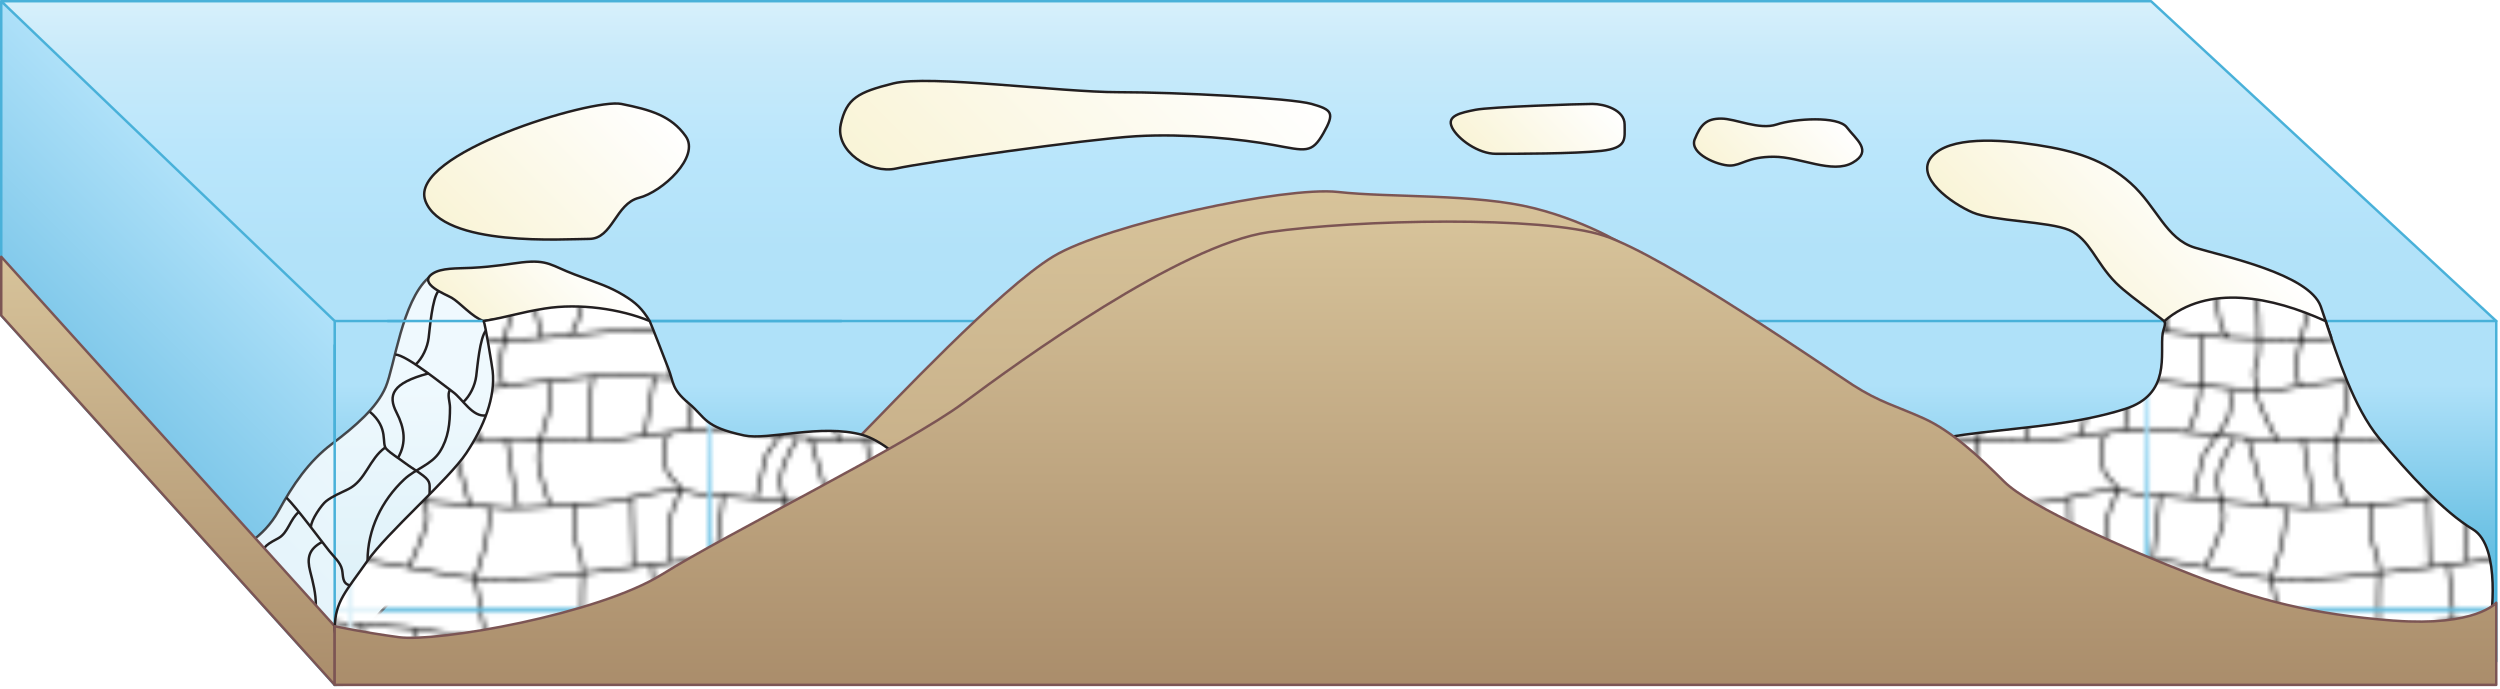
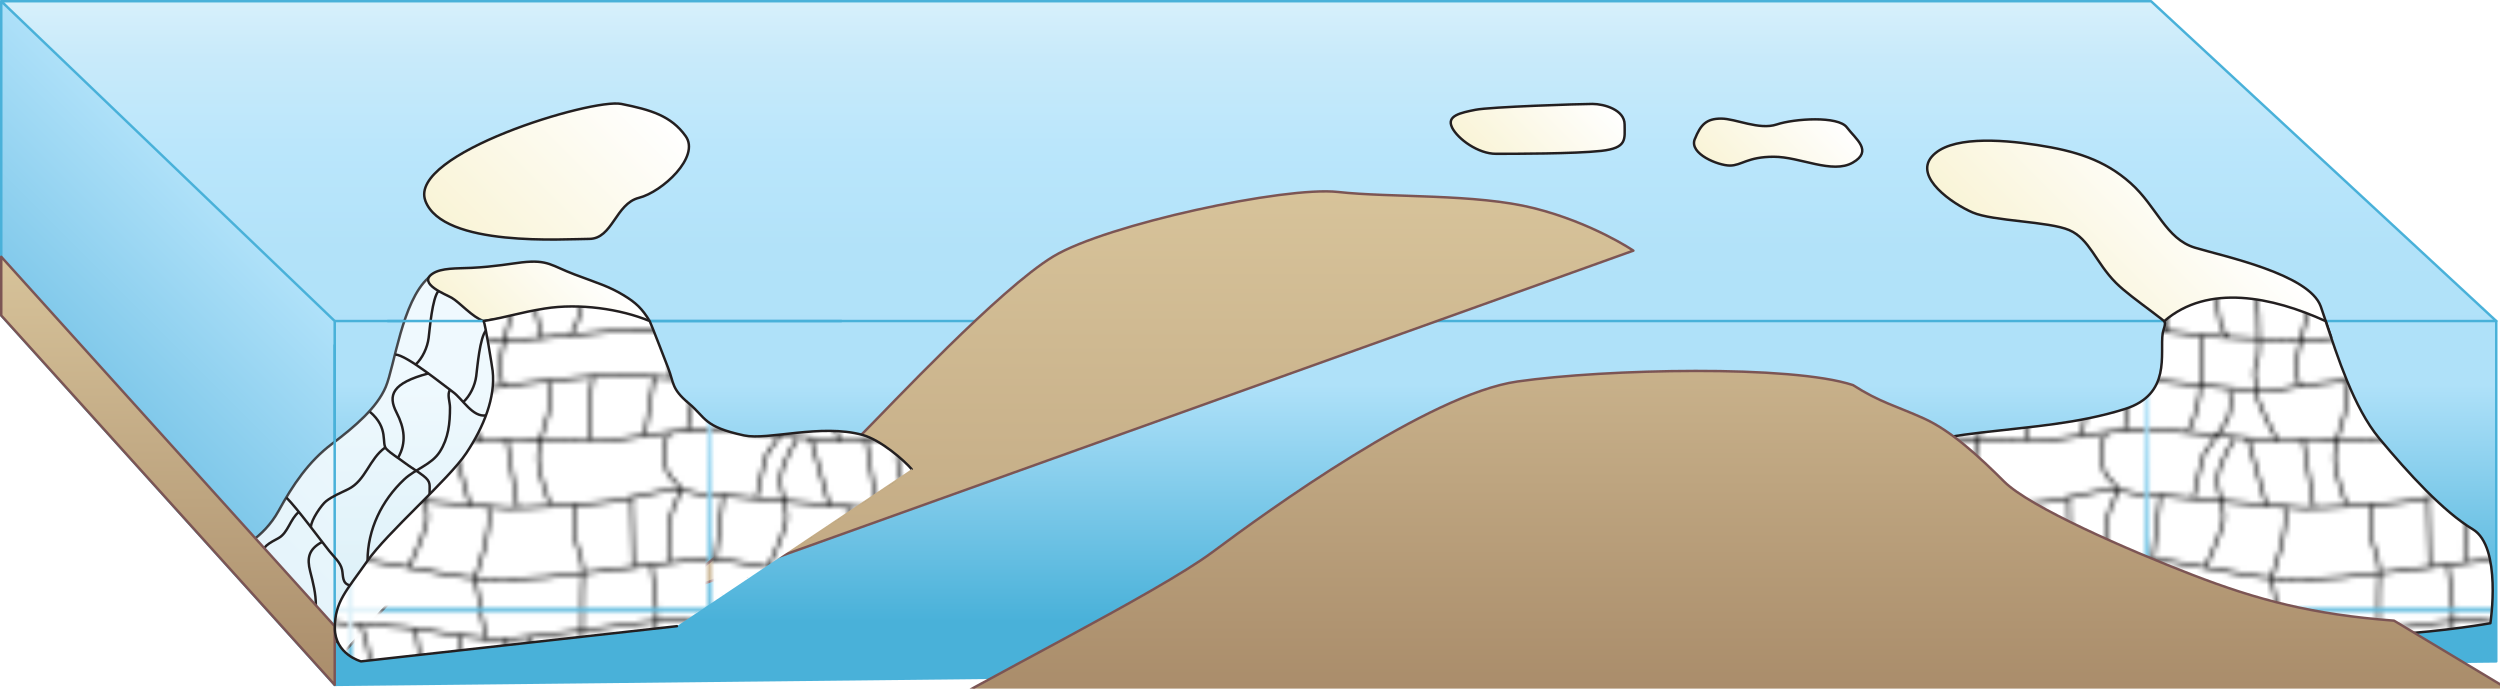
<svg xmlns="http://www.w3.org/2000/svg" xmlns:ns1="https://ian.umces.edu/media-library/" x="0px" y="0px" width="501" height="138" viewBox="0 0 501 138" xml:space="preserve">
  <title>Reef 3D: volcanic island with barrier reef 1</title>
  <desc>
    <ns1:title>Reef 3D: volcanic island with barrier reef 1</ns1:title>
    <ns1:descr>Illustration of reef base with volcanic island and barrier reef</ns1:descr>
    <ns1:scene>
      <ns1:contains>diagram, template, base, ecosystem, aquatic, coastal, marine, ocean, reef, volcanic, islbarrier, coral, reef</ns1:contains>
      <ns1:when>2005-02-24</ns1:when>
    </ns1:scene>
  </desc>
  <defs>
    <pattern x="-145.3" y="-237.3" width="71.227" height="71.267" patternUnits="userSpaceOnUse" id="ian_symbols_a8ecd1119b29d2e4159ed20dcdae7fe1" viewBox="1.981 -73.221 71.227 71.267" overflow="visible">
      <g>
-         <polygon fill="none" points="1.981,-1.955 73.208,-1.955 73.208,-73.222 1.981,-73.222    " />
        <polygon fill="#FFFFFF" points="2,-2 2,-73.188 73.187,-73.188 73.187,-2    " />
        <g>
          <path fill="none" stroke="#000000" stroke-width="0.5" d="M73.205-57.708c0,0-10.474-0.12-15.35-0.056s-19.863,2.049-25.282,2      c-5.417-0.049-16.089-0.434-20.414-1.004S2-57.763,2-57.763" />
          <path fill="none" stroke="#000000" stroke-width="0.5" d="M73.14-47.763c0,0-15.497-0.905-17.927-1s-23.361,1.998-24.806,2.485      c-1.445,0.487-5.941,0.655-8.93,0.481c-2.558-0.149-14.833-1.506-18.37-1.888C2.511-47.749,2-47.763,2-47.763" />
          <path fill="none" stroke="#000000" stroke-width="0.5" d="M73.14-37.763H69.41c0,0-12.64,1.562-14.987,2      s-12.281,0.037-15.35-0.074s-12.293,0.418-15.807-0.076S8.009-37.369,6.026-37.61C4.042-37.851,2-37.763,2-37.763" />
          <path fill="none" stroke="#000000" stroke-width="0.5" d="M73.14-24.763c0,0-0.786-0.011-2.233-0.279      c-1.026-0.191-2.537-0.646-3.661-0.721c-2.71-0.179-9.572,1.663-12.1,2.186s-19.322,1.593-22.029,1.509      c-2.395-0.074-24.694-2.164-29.883-2.638C2.552-24.77,2-24.763,2-24.763" />
          <path fill="none" stroke="#000000" stroke-width="0.5" d="M73.14-11.763h-2.645c0,0-20.731,2.445-25.442,3.064      C40.339-8.08,29.864-7.101,21.196-8.763s-17.154-3-17.154-3H2" />
          <path fill="none" stroke="#000000" stroke-width="0.5" d="M73.12-70.718c0,0-4.433-1.036-7.141-1.045s-31.202,4.221-35.144,4      c-3.943-0.221-11.081-1.254-15.055-2c-3.975-0.746-13.781-1-13.781-1" />
          <line fill="none" stroke="#000000" stroke-width="0.5" x1="57.854" y1="-24.319" x2="58.216" y2="-10.425" />
          <line fill="none" stroke="#000000" stroke-width="0.5" x1="27.646" y1="-73.172" x2="28.718" y2="-67.827" />
          <line fill="none" stroke="#000000" stroke-width="0.5" x1="32.861" y1="-35.705" x2="34.986" y2="-22.205" />
          <line fill="none" stroke="#000000" stroke-width="0.5" x1="21.727" y1="-36.205" x2="25.48" y2="-22.58" />
          <line fill="none" stroke="#000000" stroke-width="0.5" x1="62.385" y1="-48.455" x2="60.507" y2="-36.705" />
          <line fill="none" stroke="#000000" stroke-width="0.5" x1="70.641" y1="-48.08" x2="69.014" y2="-37.58" />
          <path fill="none" stroke="#000000" stroke-width="0.5" d="M65.261-37.08c0,0-1.126,2.125-1.001,4.25s0.475,2.869,1.001,4      c0.528,1.131,3.253,2.25,2.003,4.375c-1.252,2.125-1.878,4.75-2.003,6.875c-0.124,2.125,0,6.25,0,6.25" />
          <path fill="none" stroke="#000000" stroke-width="0.5" d="M41.117-47.58c0,0,0.626,4.125,0,6.75      c-0.625,2.625-2.002,5.25-2.002,8.625s2.377,9.375,2.377,9.375" />
          <path fill="none" stroke="#000000" stroke-width="0.5" d="M50.125-48.455c0,0-1.752,10-0.252,12.75" />
          <path fill="none" stroke="#000000" stroke-width="0.5" d="M46.873-22.955c0,0-0.626,2.485-0.5,5.467      c0.125,2.982,1.877,5.592,1.752,8.201L47.968-5.8L47.915-2" />
          <path fill="none" stroke="#000000" stroke-width="0.5" d="M47.915-69.372c0,0,0,6.5-0.502,8.5c-0.5,2-1.668,4-1.668,4" />
          <path fill="none" stroke="#000000" stroke-width="0.5" d="M65.762-48.392c0,0,0.5-4.5-0.166-7.167      c-0.667-2.667-2.67-5.666-2.67-8.333c0-1.808-0.076-5.528-0.125-7.739l0.042-1.556" />
          <line fill="none" stroke="#000000" stroke-width="0.5" x1="39.907" y1="-56.038" x2="37.072" y2="-68.372" />
          <line fill="none" stroke="#000000" stroke-width="0.5" x1="4.213" y1="-24.705" x2="2.711" y2="-11.705" />
          <path fill="none" stroke="#000000" stroke-width="0.5" d="M29.066-22.372c1.166,4.5-2.633,14.292-2.633,14.292l1.216,6.076" />
          <path fill="none" stroke="#000000" stroke-width="0.5" d="M18.059-45.872c0,0,0.665,3.501-0.336,5.834      c-1,2.333-4.837,6.499-5.17,8.166c-0.334,1.667-1.667,7.667-1.667,7.667" />
          <path fill="none" stroke="#000000" stroke-width="0.5" d="M12.553-56.705c0,0-0.334,7.834-0.334,10.167      s-1.001,6.499-2.502,9.166" />
          <path fill="none" stroke="#000000" stroke-width="0.5" d="M14.555-69.872c0,0,1.002,7.333,1.502,10s1.833,3.5,1.833,3.5" />
          <path fill="none" stroke="#000000" stroke-width="0.5" d="M3.547-70.705c0,0,2.834,5.999,1.666,13.333" />
          <path fill="none" stroke="#000000" stroke-width="0.5" d="M23.229-68.538c0,0,1.501,14.833,0.333,17.333s-0.001,3.333-0.166,5.5      c-0.167,2.167,4.336,10.167,4.336,10.167" />
          <path fill="none" stroke="#000000" stroke-width="0.5" d="M32.401-67.872c0,0,1.836,4.334,1.169,7.334s-1.669,6-2.002,9      c-0.334,3,0.666,5,0.666,5" />
          <path fill="none" stroke="#000000" stroke-width="0.5" d="M19.059-36.038c0,0-3.002,4.499-3.336,7.666      c-0.335,3.167,1.834,6.5,1,9.5c-0.833,3-3.502,8.667-3.502,8.667" />
          <line fill="none" stroke="#000000" stroke-width="0.5" x1="47.915" y1="-69.365" x2="47.968" y2="-73.188" />
          <line fill="none" stroke="#000000" stroke-width="0.5" x1="61.843" y1="-10.819" x2="62.843" y2="-2" />
        </g>
      </g>
    </pattern>
  </defs>
  <linearGradient id="ian_symbols_e90391a13dc42a7415187c6305ce5fa2" gradientUnits="userSpaceOnUse" x1="250.25" y1="75.663" x2="250.25" y2="-0.183" gradientTransform="matrix(1 0 0 1 0 0.434)">
    <stop offset="0" style="stop-color:#AFE1F9" />
    <stop offset="0.344" style="stop-color:#B2E2F9" />
    <stop offset="0.61" style="stop-color:#BAE6FB" />
    <stop offset="0.849" style="stop-color:#C8EAFA" />
    <stop offset="1" style="stop-color:#D7F0FB" />
  </linearGradient>
  <polygon fill="url(#ian_symbols_e90391a13dc42a7415187c6305ce5fa2)" stroke="#49B1D9" stroke-width="0.5" stroke-linejoin="round" points="500.25,64.338 67.073,76.097   0.25,0.25 431.08,0.25 " />
  <linearGradient id="ian_symbols_a40af3732511db44c50cfd5f3d781ec7" gradientUnits="userSpaceOnUse" x1="283.661" y1="136.816" x2="283.661" y2="63.905" gradientTransform="matrix(1 0 0 1 0 0.434)">
    <stop offset="0" style="stop-color:#49B1D9" />
    <stop offset="0.174" style="stop-color:#49B1D9" />
    <stop offset="0.826" style="stop-color:#AFE1F9" />
  </linearGradient>
  <polygon fill="url(#ian_symbols_a40af3732511db44c50cfd5f3d781ec7)" stroke="#49B1D9" stroke-width="0.5" stroke-linejoin="round" points="67.073,64.338 67.073,137.25   500.25,132.54 500.25,64.338 " />
  <linearGradient id="ian_symbols_ba2dae489a434604ed47ecf9bc1bcc48" gradientUnits="userSpaceOnUse" x1="230.34" y1="37.916" x2="230.34" y2="119.277" gradientTransform="matrix(1 0 0 1 0 0.434)">
    <stop offset="0" style="stop-color:#D7C39A" />
    <stop offset="1" style="stop-color:#C1A882" />
  </linearGradient>
  <path fill="url(#ian_symbols_ba2dae489a434604ed47ecf9bc1bcc48)" stroke="#7C5554" stroke-width="0.5" stroke-linecap="round" stroke-linejoin="round" d="M133.35,119.71  c0,0,33.17-26.474,39.59-32.914c5.009-5.021,27.465-28.979,38.165-35.419c10.649-6.409,46.475-14.083,57.025-12.907  c10.551,1.177,27.553,0.31,39.273,3.248c11.723,2.94,19.928,8.511,19.928,8.511L133.362,119.71H133.35z" />
  <linearGradient id="ian_symbols_e602420c120347942d6fee771a50a31a" gradientUnits="userSpaceOnUse" x1="16.118" y1="85.86" x2="52.574" y2="49.404" gradientTransform="matrix(1 0 0 1 0 0.434)">
    <stop offset="0" style="stop-color:#74C2E6" />
    <stop offset="0.989" style="stop-color:#AFE1F9" />
  </linearGradient>
  <polygon fill="url(#ian_symbols_e602420c120347942d6fee771a50a31a)" stroke="#49B1D9" stroke-width="0.5" stroke-linejoin="round" points="67.073,137.25 0.25,63.218   0.25,0.25 67.073,64.338 " />
  <path opacity="0.8" fill="#FFFFFF" stroke="#231F20" stroke-width="0.5" stroke-linejoin="round" enable-background="new    " d="  M47.521,110.177c0,0,5.21-2.14,8.333-7.834c2.833-5.166,5.999-9.867,10.688-13.396c4.69-3.527,8.993-7.261,10.75-11.375  c1.76-4.116,3.287-17.19,8.563-21.895c5.276-4.703,22.837,9.835,22.837,9.835l-4.104,24.694l-22.86,26.459l-12.311,13.521  l-7.034-5.869L47.521,110.177z" />
  <line fill="none" stroke="#49B1D9" stroke-width="0.5" stroke-linejoin="round" x1="67.073" y1="69.042" x2="67.073" y2="137.25" />
  <linearGradient id="ian_symbols_e6e6bfd786e87884e51cb39b01b2ded4" gradientUnits="userSpaceOnUse" x1="99.488" y1="69.891" x2="118.19" y2="51.191" gradientTransform="matrix(1 0 0 1 0 0.434)">
    <stop offset="0" style="stop-color:#F9F4D7" />
    <stop offset="1" style="stop-color:#FFFFFF" />
  </linearGradient>
  <path fill="url(#ian_symbols_e6e6bfd786e87884e51cb39b01b2ded4)" stroke="#231F20" stroke-width="0.5" stroke-linejoin="round" d="M130.194,64.338  c-1.494-2.455-2.704-3.656-5.277-5.204c-2.933-1.764-5.06-2.361-9.75-4.125c-4.688-1.765-5.308-3.019-10.583-2.43  c-1.871,0.209-5.519,0.877-10.063,1.098c-3.073,0.148-6.035-0.018-7.833,1.166c-3.041,2.001,2.61,4.128,3.833,4.834  c1.625,0.938,4.146,3.895,6.404,4.661c11.929-2.004,22.94-0.627,33.27,3.654L130.194,64.338z" />
  <linearGradient id="ian_symbols_05ee1bbb02b1f4c40da0b2fb846b2c80" gradientUnits="userSpaceOnUse" x1="95.102" y1="50.519" x2="128.219" y2="17.405" gradientTransform="matrix(1 0 0 1 0 0.434)">
    <stop offset="0" style="stop-color:#F9F4D7" />
    <stop offset="1" style="stop-color:#FFFFFF" />
  </linearGradient>
  <path fill="url(#ian_symbols_05ee1bbb02b1f4c40da0b2fb846b2c80)" stroke="#231F20" stroke-width="0.5" stroke-linejoin="round" d="M85.244,40.231  c-3.517-9.407,33.411-20.579,39.273-19.403c5.861,1.176,9.965,2.352,12.896,6.468c2.932,4.116-4.688,11.171-9.379,12.347  c-4.691,1.177-5.275,8.231-9.964,8.231c-4.7,0.001-29.318,1.765-32.836-7.643H85.244z" />
  <linearGradient id="ian_symbols_643a27886c791fa43901dfa421db7bc3" gradientUnits="userSpaceOnUse" x1="190.726" y1="50.586" x2="242.821" y2="-1.514" gradientTransform="matrix(1 0 0 1 0 0.434)">
    <stop offset="0" style="stop-color:#F9F4D7" />
    <stop offset="1" style="stop-color:#FFFFFF" />
  </linearGradient>
-   <path fill="url(#ian_symbols_643a27886c791fa43901dfa421db7bc3)" stroke="#231F20" stroke-width="0.5" stroke-linejoin="round" d="M168.48,24.944  c1.173-5.292,3.518-6.468,10.552-8.231c7.034-1.764,33.411,1.764,45.134,1.764c11.723,0,34.583,1.177,38.687,2.353  c4.104,1.176,4.688,1.764,2.347,5.88c-2.347,4.116-3.517,3.528-9.966,2.352c-6.446-1.176-17.584-2.352-27.549-1.764  c-9.966,0.588-42.791,5.292-48.066,6.467c-5.27,1.177-12.3-3.527-11.13-8.819h-0.008V24.944z" />
  <linearGradient id="ian_symbols_e2145292bcbebee4cd92715de5628706" gradientUnits="userSpaceOnUse" x1="299.625" y1="34.191" x2="318.059" y2="15.76" gradientTransform="matrix(1 0 0 1 0 0.434)">
    <stop offset="0" style="stop-color:#F9F4D7" />
    <stop offset="1" style="stop-color:#FFFFFF" />
  </linearGradient>
  <path fill="url(#ian_symbols_e2145292bcbebee4cd92715de5628706)" stroke="#231F20" stroke-width="0.5" stroke-linejoin="round" d="M290.99,25.532  c-1.173-2.353,1.757-2.939,4.688-3.528c2.93-0.588,21.102-1.176,23.444-1.176c2.347,0,6.449,1.176,6.449,4.116  c0,2.939,0.587,4.704-4.688,5.292s-17.586,0.588-21.103,0.588c-3.531,0-7.631-2.94-8.801-5.292H290.99L290.99,25.532z" />
  <linearGradient id="ian_symbols_0f24f18be81326f4cd2935b0b65366f1" gradientUnits="userSpaceOnUse" x1="347.553" y1="37.269" x2="364.935" y2="19.888" gradientTransform="matrix(1 0 0 1 0 0.434)">
    <stop offset="0" style="stop-color:#F9F4D7" />
    <stop offset="1" style="stop-color:#FFFFFF" />
  </linearGradient>
  <path fill="url(#ian_symbols_0f24f18be81326f4cd2935b0b65366f1)" stroke="#231F20" stroke-width="0.5" stroke-linejoin="round" d="M339.64,27.884  c1.172-2.939,2.344-4.116,5.274-4.116s7.62,2.353,11.14,1.177c3.516-1.177,12.309-1.765,14.065,0.588  c1.759,2.352,5.274,4.704,1.172,7.056c-4.104,2.353-10.551-1.176-15.825-1.176c-5.273,0-6.447,1.764-8.793,1.764  c-2.351,0-8.211-2.352-7.041-5.292L339.64,27.884L339.64,27.884z" />
  <linearGradient id="ian_symbols_a4e4bbca66caaa34415513a08333ce3a" gradientUnits="userSpaceOnUse" x1="413.56" y1="62.638" x2="440.535" y2="35.654" gradientTransform="matrix(1 0 0 1 0 0.434)">
    <stop offset="0" style="stop-color:#F9F4D7" />
    <stop offset="1" style="stop-color:#FFFFFF" />
  </linearGradient>
  <path fill="url(#ian_symbols_a4e4bbca66caaa34415513a08333ce3a)" stroke="#231F20" stroke-width="0.5" stroke-linejoin="round" d="M467.17,67.583  c-0.325-0.967-1.805-5.391-2.094-6.185c-2.344-6.469-19.343-9.996-25.204-11.761c-5.862-1.764-7.621-8.23-12.896-12.935  c-5.274-4.704-11.138-6.467-18.759-7.645c-7.619-1.176-17.582-1.764-21.102,2.353c-3.518,4.116,4.104,9.407,8.207,11.171  c4.104,1.765,15.24,1.765,19.344,3.528c4.104,1.764,5.275,6.468,9.378,10.583c3.335,3.344,11.336,8.274,13.024,10.894  C445.829,60.022,456.529,62.727,467.17,67.583L467.17,67.583z" />
  <path fill="none" stroke="#231F20" stroke-width="0.5" stroke-linejoin="round" d="M70.14,117.31  c-1.626-0.359-1.33-1.897-1.593-3.149c-0.306-1.446-1.576-2.503-2.541-3.708c-1.884-2.35-6.415-8.543-8.619-10.745" />
  <path fill="none" stroke="#231F20" stroke-width="0.5" stroke-linejoin="round" d="M62.322,105.563  c0.009-1.355,2.123-4.428,3.052-5.146c1.248-0.97,2.974-1.685,4.393-2.38c3.516-1.719,4.217-6.082,7.445-8.368" />
  <path fill="none" stroke="#231F20" stroke-width="0.5" stroke-linejoin="round" d="M51.739,112.548  c0.005-0.849,1.163-2.772,1.672-3.223c0.684-0.607,1.629-1.057,2.406-1.491c1.926-1.075,2.311-3.809,4.079-5.239" />
  <path fill="none" stroke="#231F20" stroke-width="0.5" stroke-linejoin="round" d="M97.398,83.237  c-2.669,0.472-4.74-3.344-6.636-4.688c-1.808-1.287-9.357-7.478-11.542-7.494" />
  <path fill="none" stroke="#231F20" stroke-width="0.5" stroke-linejoin="round" d="M86.087,99.187  c-0.056-2.021,0.411-2.557-1.271-3.862c-1.207-0.938-2.559-1.692-3.77-2.623c-1.113-0.854-2.657-1.761-3.606-2.724  c-1.101-1.115,0.609-4.115-3.323-7.461" />
  <path fill="none" stroke="#231F20" stroke-width="0.5" stroke-linejoin="round" d="M92.81,80.605c1.396-1.27,2.376-3.33,2.625-5.226  c0.229-1.75,0.714-7.798,1.98-9.177" />
  <path fill="none" stroke="#231F20" stroke-width="0.5" stroke-linejoin="round" d="M83.274,73.077  c1.396-1.302,2.376-3.417,2.625-5.362c0.229-1.795,0.714-8.001,1.98-9.416" />
  <path fill="none" stroke="#231F20" stroke-width="0.5" stroke-linejoin="round" d="M73.657,112.382  c0-6.313,2.868-12.095,7.327-16.293c2.271-2.14,5.477-2.929,7.155-5.561c1.729-2.71,2.04-5.705,2.04-8.855  c0-1.164-0.63-2.656,0.006-3.537" />
  <path fill="none" stroke="#231F20" stroke-width="0.5" stroke-linejoin="round" d="M64.539,108.616  c-2.726,1.456-3.048,3.264-2.384,5.861c0.596,2.337,1.146,4.41,1.146,6.906" />
  <path fill="none" stroke="#231F20" stroke-width="0.5" stroke-linejoin="round" d="M85.912,74.819  c-7.365,1.951-8.235,4.376-6.442,7.859c1.61,3.131,2.009,6.026,0.335,8.996" />
  <path fill="url(#ian_symbols_a8ecd1119b29d2e4159ed20dcdae7fe1)" stroke="#231F20" stroke-width="0.5" stroke-linejoin="round" d="M495.56,106.08  c-5.863-3.526-12.896-11.171-18.759-18.228c-5.143-6.188-8.419-16.594-10.744-23.498c-10.641-4.854-23.579-7.566-32.334,0  c0.39,0.603-0.216,1.678-0.324,2.448c-0.585,4.116,1.784,12.23-7.593,15.168c-9.381,2.94-18.759,3.528-28.726,4.705  c-9.964,1.176-13.479,2.353-13.479,2.353s44.55,27.046,62.135,34.688c17.586,7.646,53.342,1.178,53.342,1.178  s2.34-15.289-3.521-18.819L495.56,106.08z" />
  <linearGradient id="ian_symbols_99da49c622edc7b4e1ef080825edd058" gradientUnits="userSpaceOnUse" x1="33.662" y1="51.024" x2="33.662" y2="136.817" gradientTransform="matrix(1 0 0 1 0 0.434)">
    <stop offset="0" style="stop-color:#D7C39A" />
    <stop offset="1" style="stop-color:#AA8D6B" />
  </linearGradient>
  <polygon fill="url(#ian_symbols_99da49c622edc7b4e1ef080825edd058)" stroke="#7C5554" stroke-width="0.5" stroke-linecap="round" stroke-linejoin="round" points="  67.073,137.25 0.25,63.218 0.25,51.458 67.073,125.49 " />
  <line fill="none" stroke="#49B1D9" stroke-width="0.5" stroke-linejoin="round" x1="168.7" y1="64.338" x2="77.612" y2="64.338" />
  <path fill="url(#ian_symbols_a8ecd1119b29d2e4159ed20dcdae7fe1)" stroke="#231F20" stroke-width="0.5" stroke-linejoin="round" d="M182.688,94.011  c-1.491-1.744-6.167-5.834-9.836-6.85c-8.306-2.299-18.991,1.123-23.721,0.105c-8.206-1.764-7.61-3.526-11.13-6.467  c-3.518-2.938-2.931-4.115-4.104-7.056c-0.143-0.358-3.495-9.065-3.703-9.407c-5.872-2.434-14.128-3.617-21.04-2.505  c-5.25,0.846-7.083,1.641-12.229,2.505c0.313,0.546,1.715,9.205,1.802,9.995c0.586,5.292-1.758,11.173-5.275,16.463  c-3.517,5.292-15.828,15.876-19.929,21.755c-4.104,5.881-6.421,8.008-6.421,13.301c0,5.289,5.248,6.689,5.248,6.689l63.306-7.055  C135.645,125.496,182.688,94.011,182.688,94.011z" />
  <linearGradient id="ian_symbols_6d1fc75c8fccb9c4cd805955f9d1f97c" gradientUnits="userSpaceOnUse" x1="283.659" y1="43.977" x2="283.659" y2="136.814" gradientTransform="matrix(1 0 0 1 0 0.434)">
    <stop offset="0" style="stop-color:#D7C39A" />
    <stop offset="1" style="stop-color:#AA8D6B" />
  </linearGradient>
-   <path fill="url(#ian_symbols_6d1fc75c8fccb9c4cd805955f9d1f97c)" stroke="#7C5554" stroke-width="0.5" stroke-linecap="round" stroke-linejoin="round" d="  M479.76,124.38c-16.438-1.246-27.436-4.176-40.399-9.178c-12.968-5.002-32.608-13.575-37.735-18.695  c-5.125-5.121-10.663-10.205-16.102-12.662c-5.438-2.455-8.858-3.246-14.183-6.672c-5.324-3.427-37.541-25.846-49.861-29.924  c-12.318-4.077-49.467-3.251-67.234-0.724c-17.771,2.527-50.01,25.905-61.15,34.207c-11.139,8.302-47.459,26.274-60.366,34.34  c-12.905,8.063-45.17,13.664-52.776,12.626c-7.608-1.034-12.884-2.21-12.884-2.21v11.759h433.179v-16.463  c-0.009-0.01-4.059,4.83-20.5,3.59L479.76,124.38z" />
+   <path fill="url(#ian_symbols_6d1fc75c8fccb9c4cd805955f9d1f97c)" stroke="#7C5554" stroke-width="0.5" stroke-linecap="round" stroke-linejoin="round" d="  M479.76,124.38c-16.438-1.246-27.436-4.176-40.399-9.178c-12.968-5.002-32.608-13.575-37.735-18.695  c-5.125-5.121-10.663-10.205-16.102-12.662c-5.438-2.455-8.858-3.246-14.183-6.672c-12.318-4.077-49.467-3.251-67.234-0.724c-17.771,2.527-50.01,25.905-61.15,34.207c-11.139,8.302-47.459,26.274-60.366,34.34  c-12.905,8.063-45.17,13.664-52.776,12.626c-7.608-1.034-12.884-2.21-12.884-2.21v11.759h433.179v-16.463  c-0.009-0.01-4.059,4.83-20.5,3.59L479.76,124.38z" />
</svg>